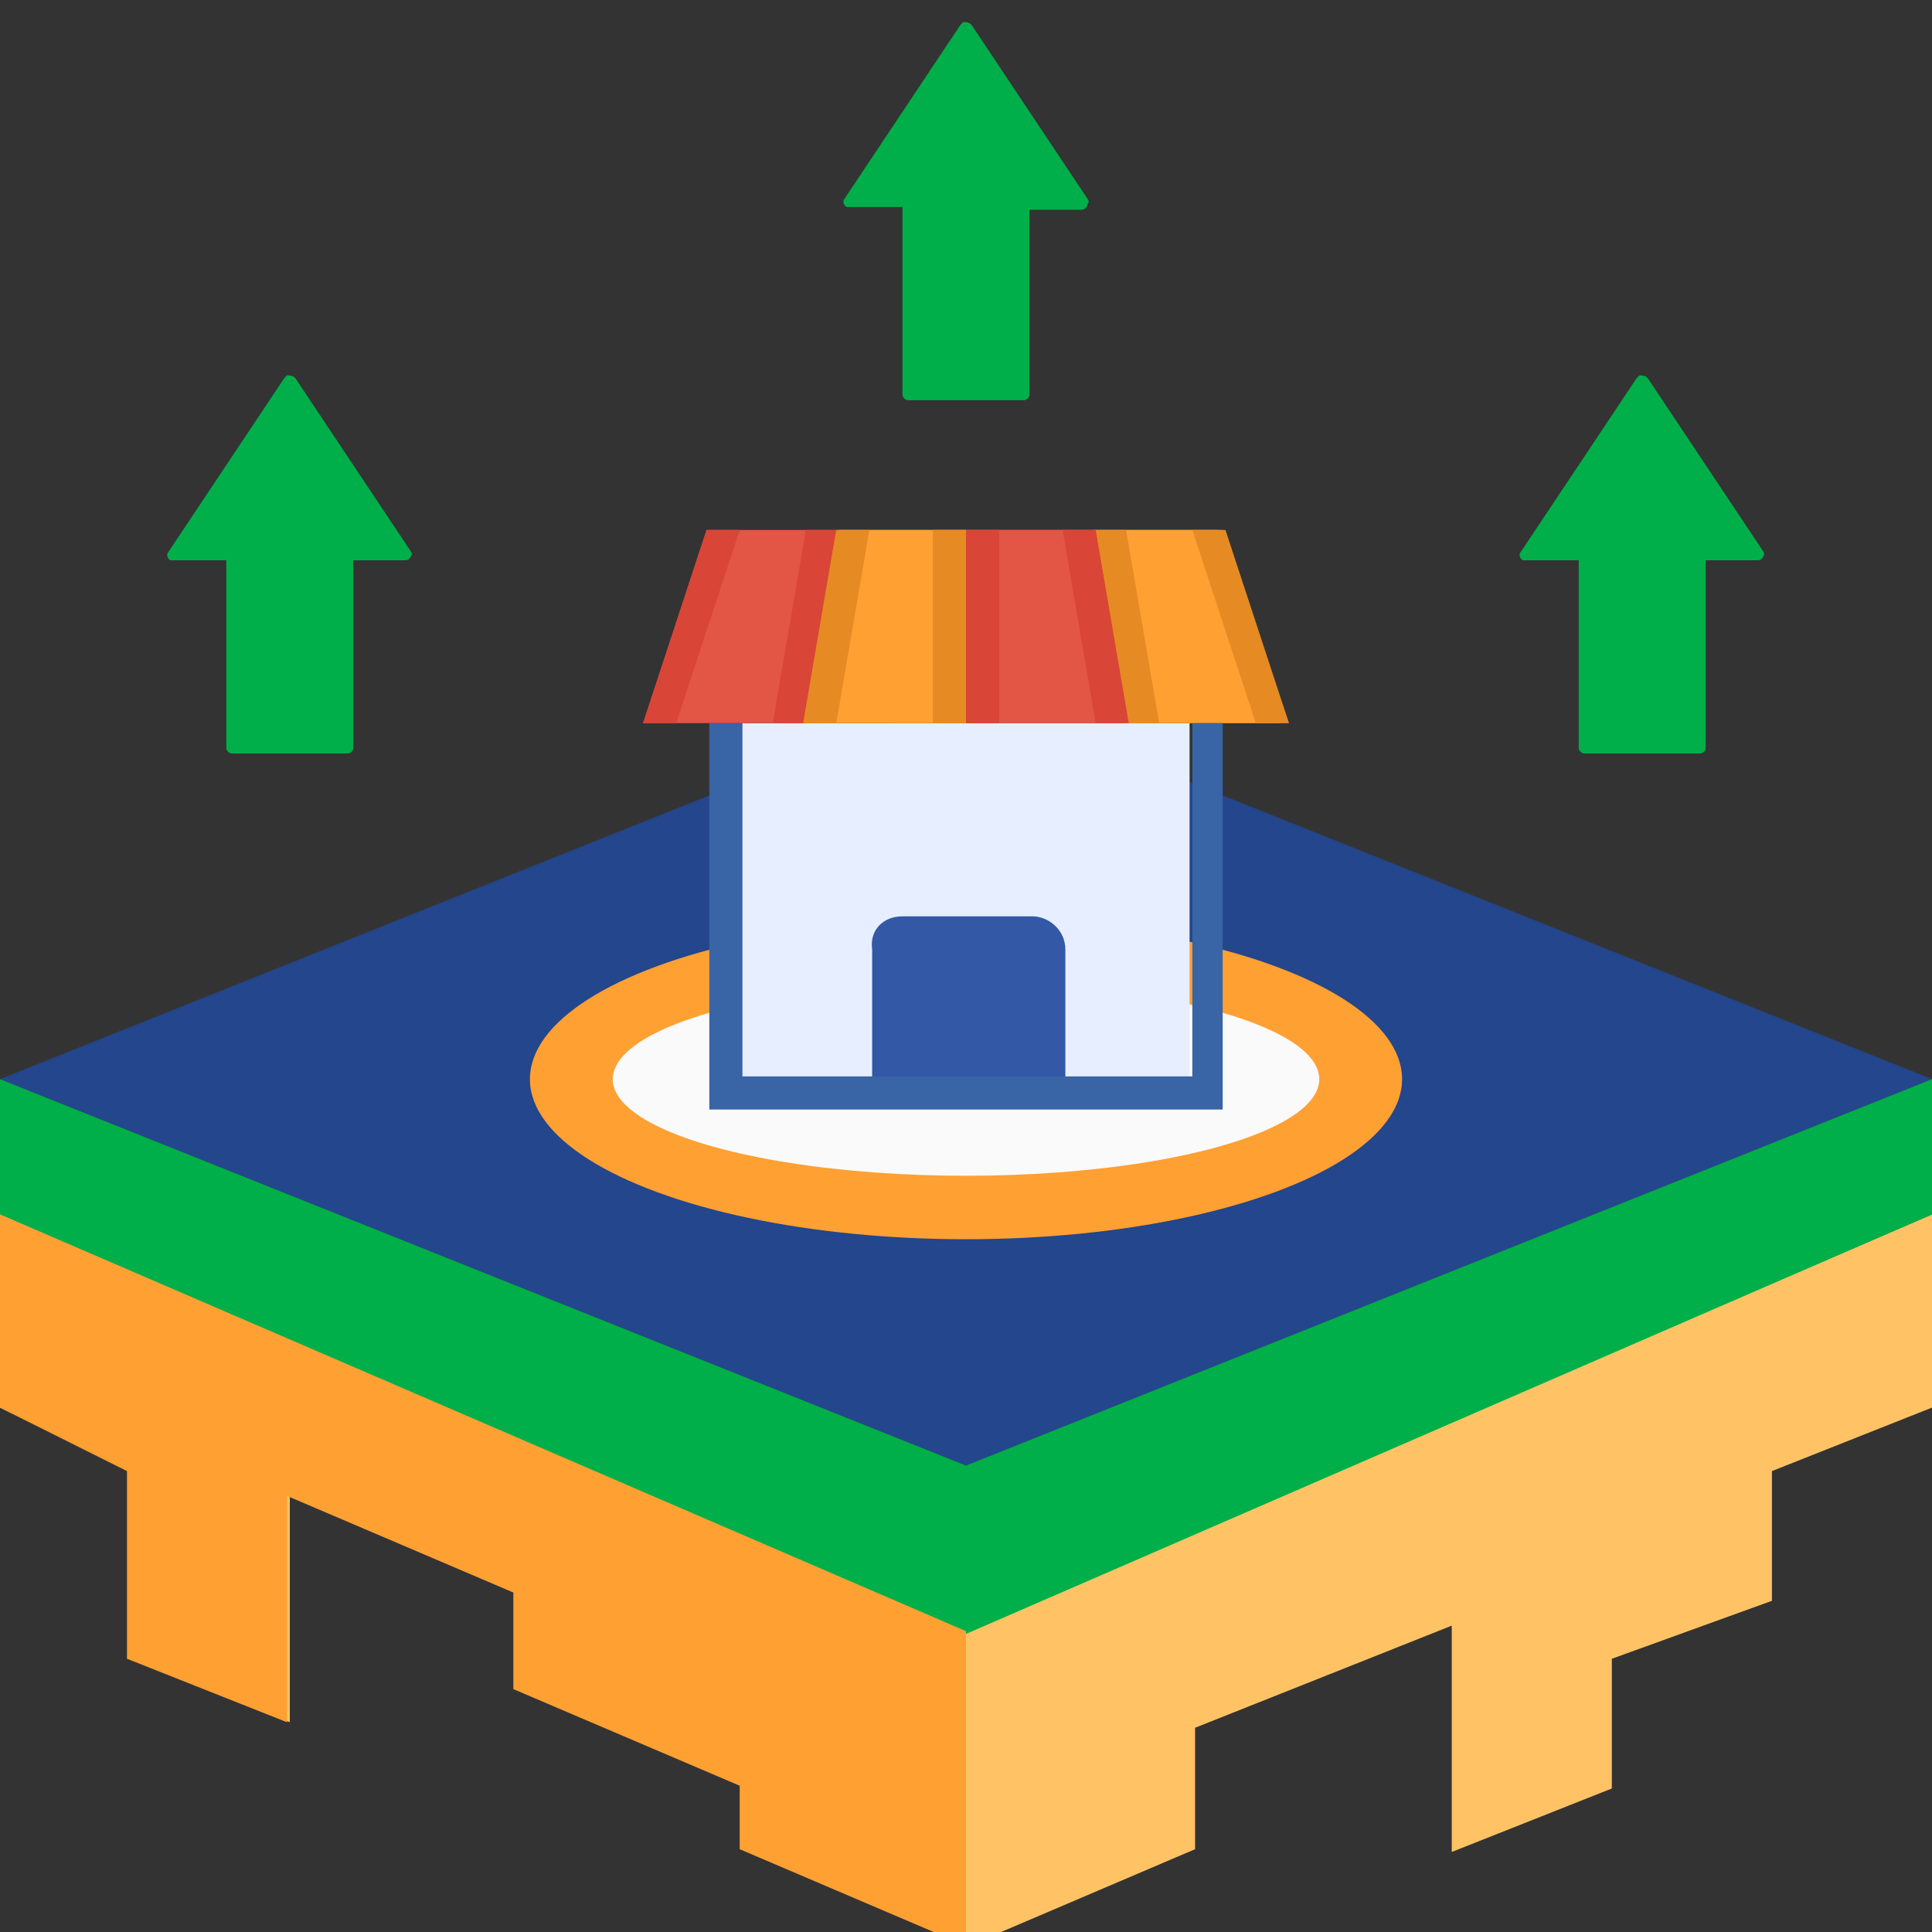
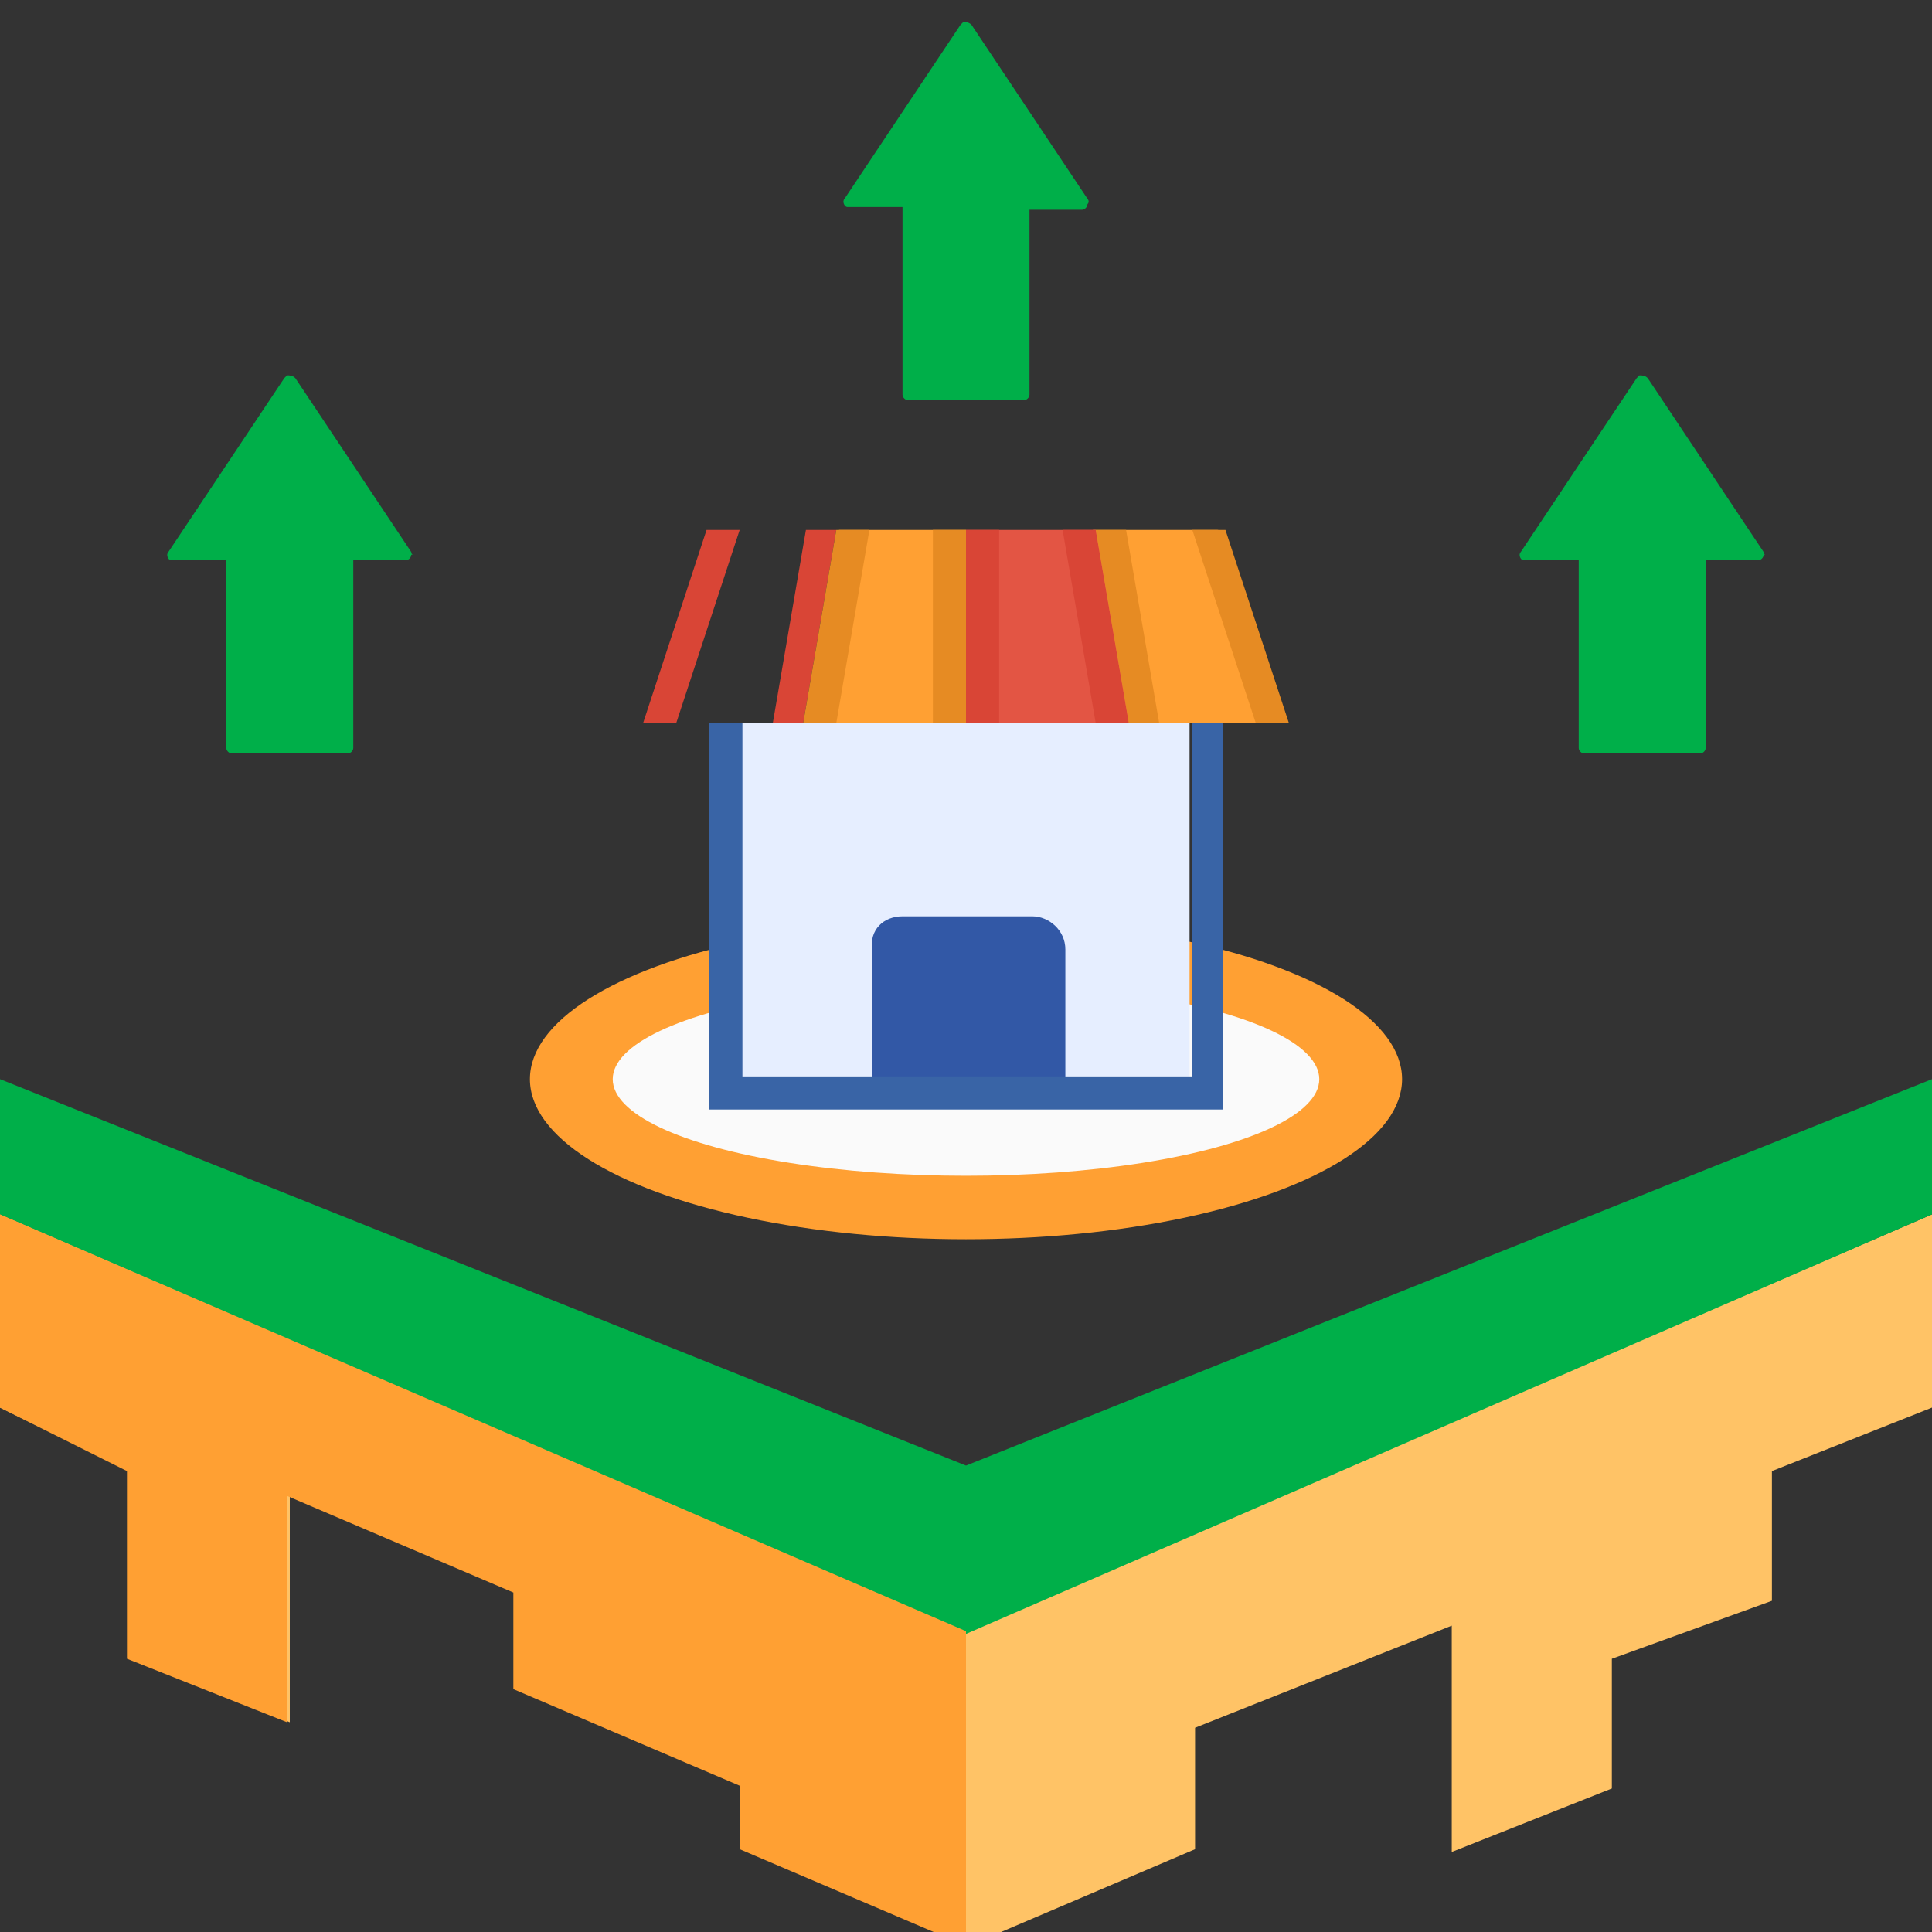
<svg xmlns="http://www.w3.org/2000/svg" version="1.1" id="Layer_1" x="0px" y="0px" width="70px" height="70px" viewBox="0 0 70 70" style="enable-background:new 0 0 70 70;" xml:space="preserve">
  <rect x="0" y="0" width="70" height="70" fill="#333333" stroke="none" />
  <style type="text/css">
	.st0{fill:#FFC366;}
	.st1{fill:#23468C;}
	.st2{fill:#FFA033;}
	.st3{fill:#00AF49;}
	.st4{fill:#FAFAFA;}
	.st5{fill:#E6EEFF;}
	.st6{fill:#3258A6;}
	.st7{fill:#E35544;}
	.st8{fill:#E68B23;}
	.st9{fill:#D94536;}
	.st10{fill:#3964A6;}
</style>
  <g>
    <path class="st0" d="M35,59.1L0,44v7l4.7,2.3v6.8l5.8,2.3v-8.2l8.2,3.5v3.5l8.2,3.5v2.3l8.2,3.5l8.2-3.5v-4.4l9.3-3.7v8.2l5.8-2.3   v-4.7l5.8-2.1v-4.7L70,51v-7L35,59.1L0,44L35,59.1z" />
-     <path class="st1" d="M70,39.1l-35,14l-35-14l35-14L70,39.1z" />
    <ellipse class="st2" cx="35" cy="39.1" rx="15.8" ry="5.8" />
    <path class="st3" d="M70,39.1l-35,14l-35-14V44l35,15.2L70,44V39.1z" />
    <path class="st2" d="M35,59.1L0,44L35,59.1v11.4l-8.2-3.5v-2.3l-8.2-3.5v-3.5l-8.2-3.5v8.2l-5.8-2.3v-6.8L0,51v-7L35,59.1z" />
    <ellipse class="st4" cx="35" cy="39.1" rx="12.8" ry="3.5" />
    <path class="st5" d="M26.8,26.2h16.3v12.8H26.8V26.2z" />
    <path class="st6" d="M32.7,33.2h4.7c0.6,0,1.2,0.5,1.2,1.2v4.7l0,0h-7l0,0v-4.7C31.5,33.7,32,33.2,32.7,33.2z" />
-     <path class="st7" d="M46.7,26.2H23.3l2.3-7h18.7L46.7,26.2z" />
    <path class="st2" d="M35,19.2v7h-5.8l1.2-7H35z" />
    <path class="st7" d="M40.8,26.2H35v-7h4.7L40.8,26.2z" />
    <path class="st2" d="M46.3,26.2h-5.5l-1.2-7h4.5c0.1,0,0.2,0.1,0.2,0.2l2.2,6.5C46.6,26,46.6,26.2,46.3,26.2   C46.4,26.2,46.4,26.2,46.3,26.2z" />
    <path class="st8" d="M33.8,19.2H35v7h-1.2V19.2z" />
    <path class="st9" d="M35,19.2h1.2v7H35V19.2z" />
    <path class="st9" d="M30.3,19.2l-1.2,7H28l1.2-7H30.3z" />
    <path class="st8" d="M39.7,19.2l1.2,7H42l-1.2-7H39.7z" />
    <path class="st9" d="M38.5,19.2l1.2,7h1.2l-1.2-7H38.5z" />
    <path class="st8" d="M31.5,19.2l-1.2,7h-1.2l1.2-7H31.5z" />
    <path class="st9" d="M24.5,26.2h-1.2l2.3-7h1.2L24.5,26.2z" />
    <path class="st8" d="M43.2,19.2l2.3,7h1.2l-2.3-7H43.2z" />
    <path class="st10" d="M44.3,26.2v14H25.7v-14h1.2v12.8h16.3V26.2H44.3z" />
    <g>
      <path class="st3" d="M14.9,20l-4.2-6.3c-0.1-0.1-0.2-0.1-0.3-0.1c0,0,0,0-0.1,0.1L6.1,20c-0.1,0.1,0,0.3,0.1,0.3c0,0,0.1,0,0.1,0    h1.9v6.8c0,0.1,0.1,0.2,0.2,0.2c0,0,0,0,0,0h4.2c0.1,0,0.2-0.1,0.2-0.2l0,0v-6.8h1.9c0.1,0,0.2-0.1,0.2-0.2    C15,20.1,14.9,20.1,14.9,20z" />
      <path class="st3" d="M39.4,7.2l-4.2-6.3c-0.1-0.1-0.2-0.1-0.3-0.1c0,0,0,0-0.1,0.1l-4.2,6.3c-0.1,0.1,0,0.3,0.1,0.3    c0,0,0.1,0,0.1,0h1.9v6.8c0,0.1,0.1,0.2,0.2,0.2l0,0h4.2c0.1,0,0.2-0.1,0.2-0.2c0,0,0,0,0,0V7.6h1.9c0.1,0,0.2-0.1,0.2-0.2    C39.5,7.3,39.4,7.2,39.4,7.2L39.4,7.2z" />
      <path class="st3" d="M63.9,20l-4.2-6.3c-0.1-0.1-0.2-0.1-0.3-0.1c0,0,0,0-0.1,0.1L55.1,20c-0.1,0.1,0,0.3,0.1,0.3c0,0,0.1,0,0.1,0    h1.9v6.8c0,0.1,0.1,0.2,0.2,0.2l0,0h4.2c0.1,0,0.2-0.1,0.2-0.2v0v-6.8h1.9c0.1,0,0.2-0.1,0.2-0.2C64,20.1,63.9,20.1,63.9,20    L63.9,20z" />
    </g>
  </g>
</svg>